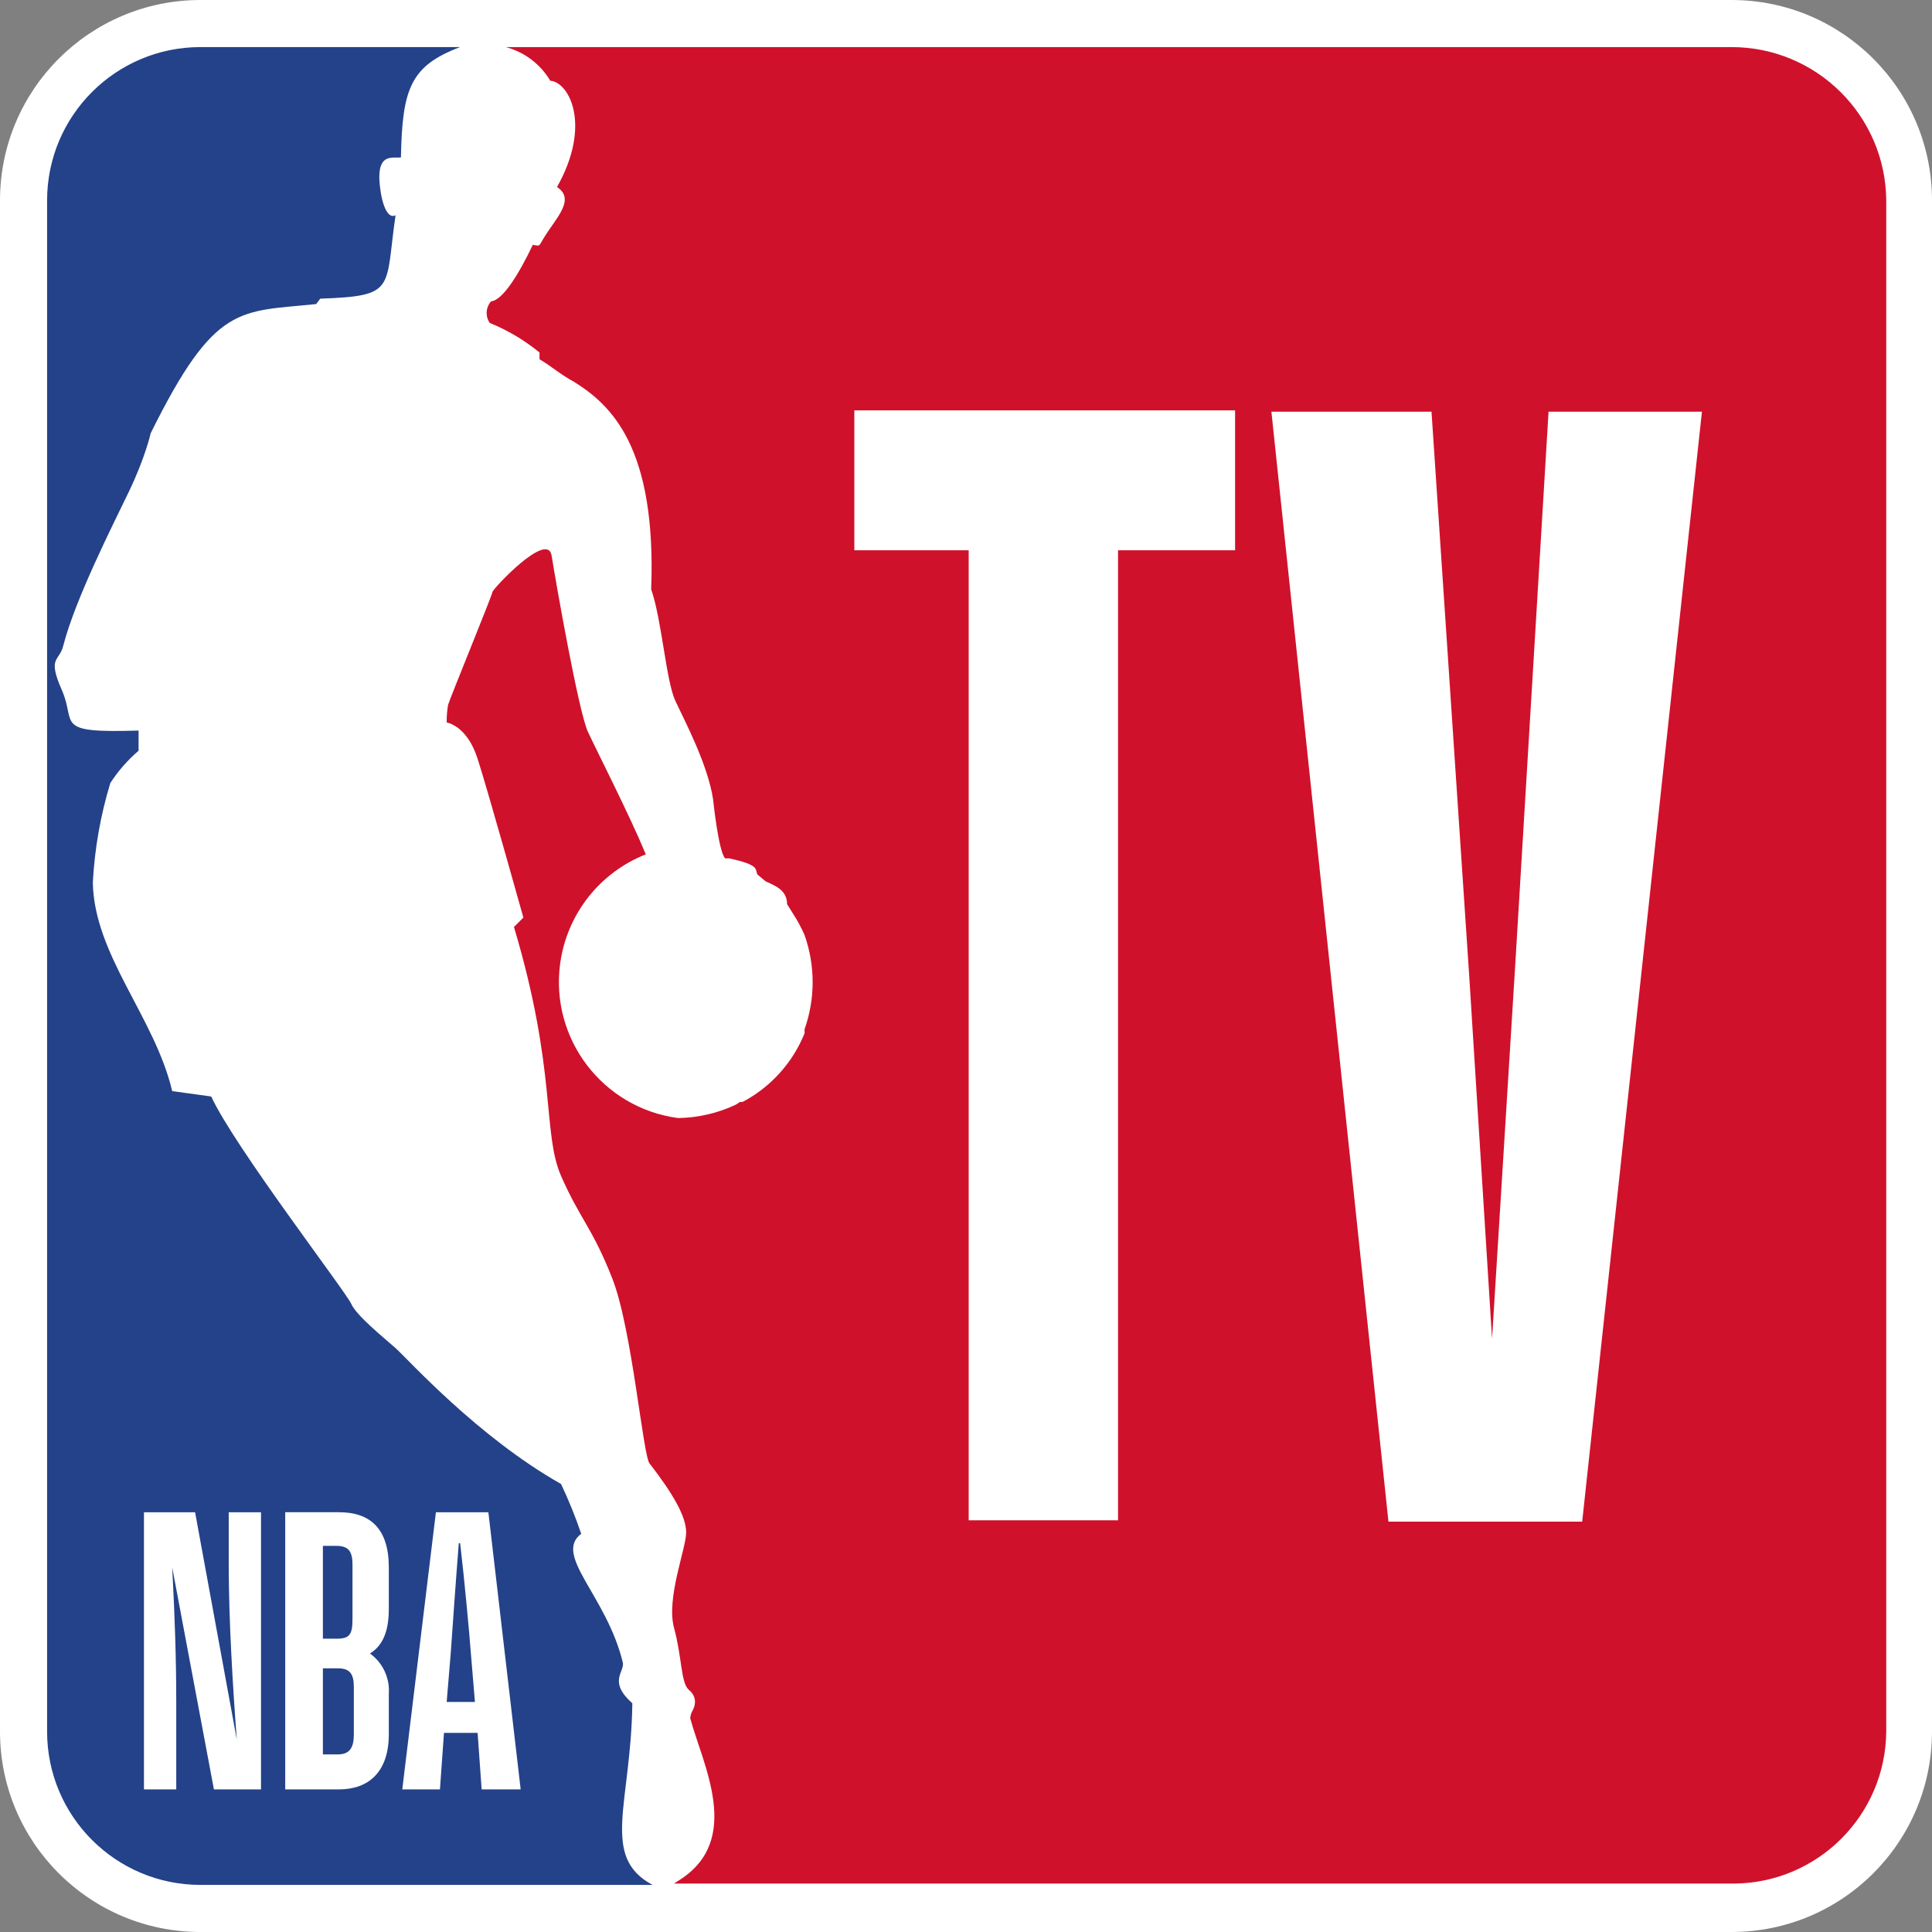
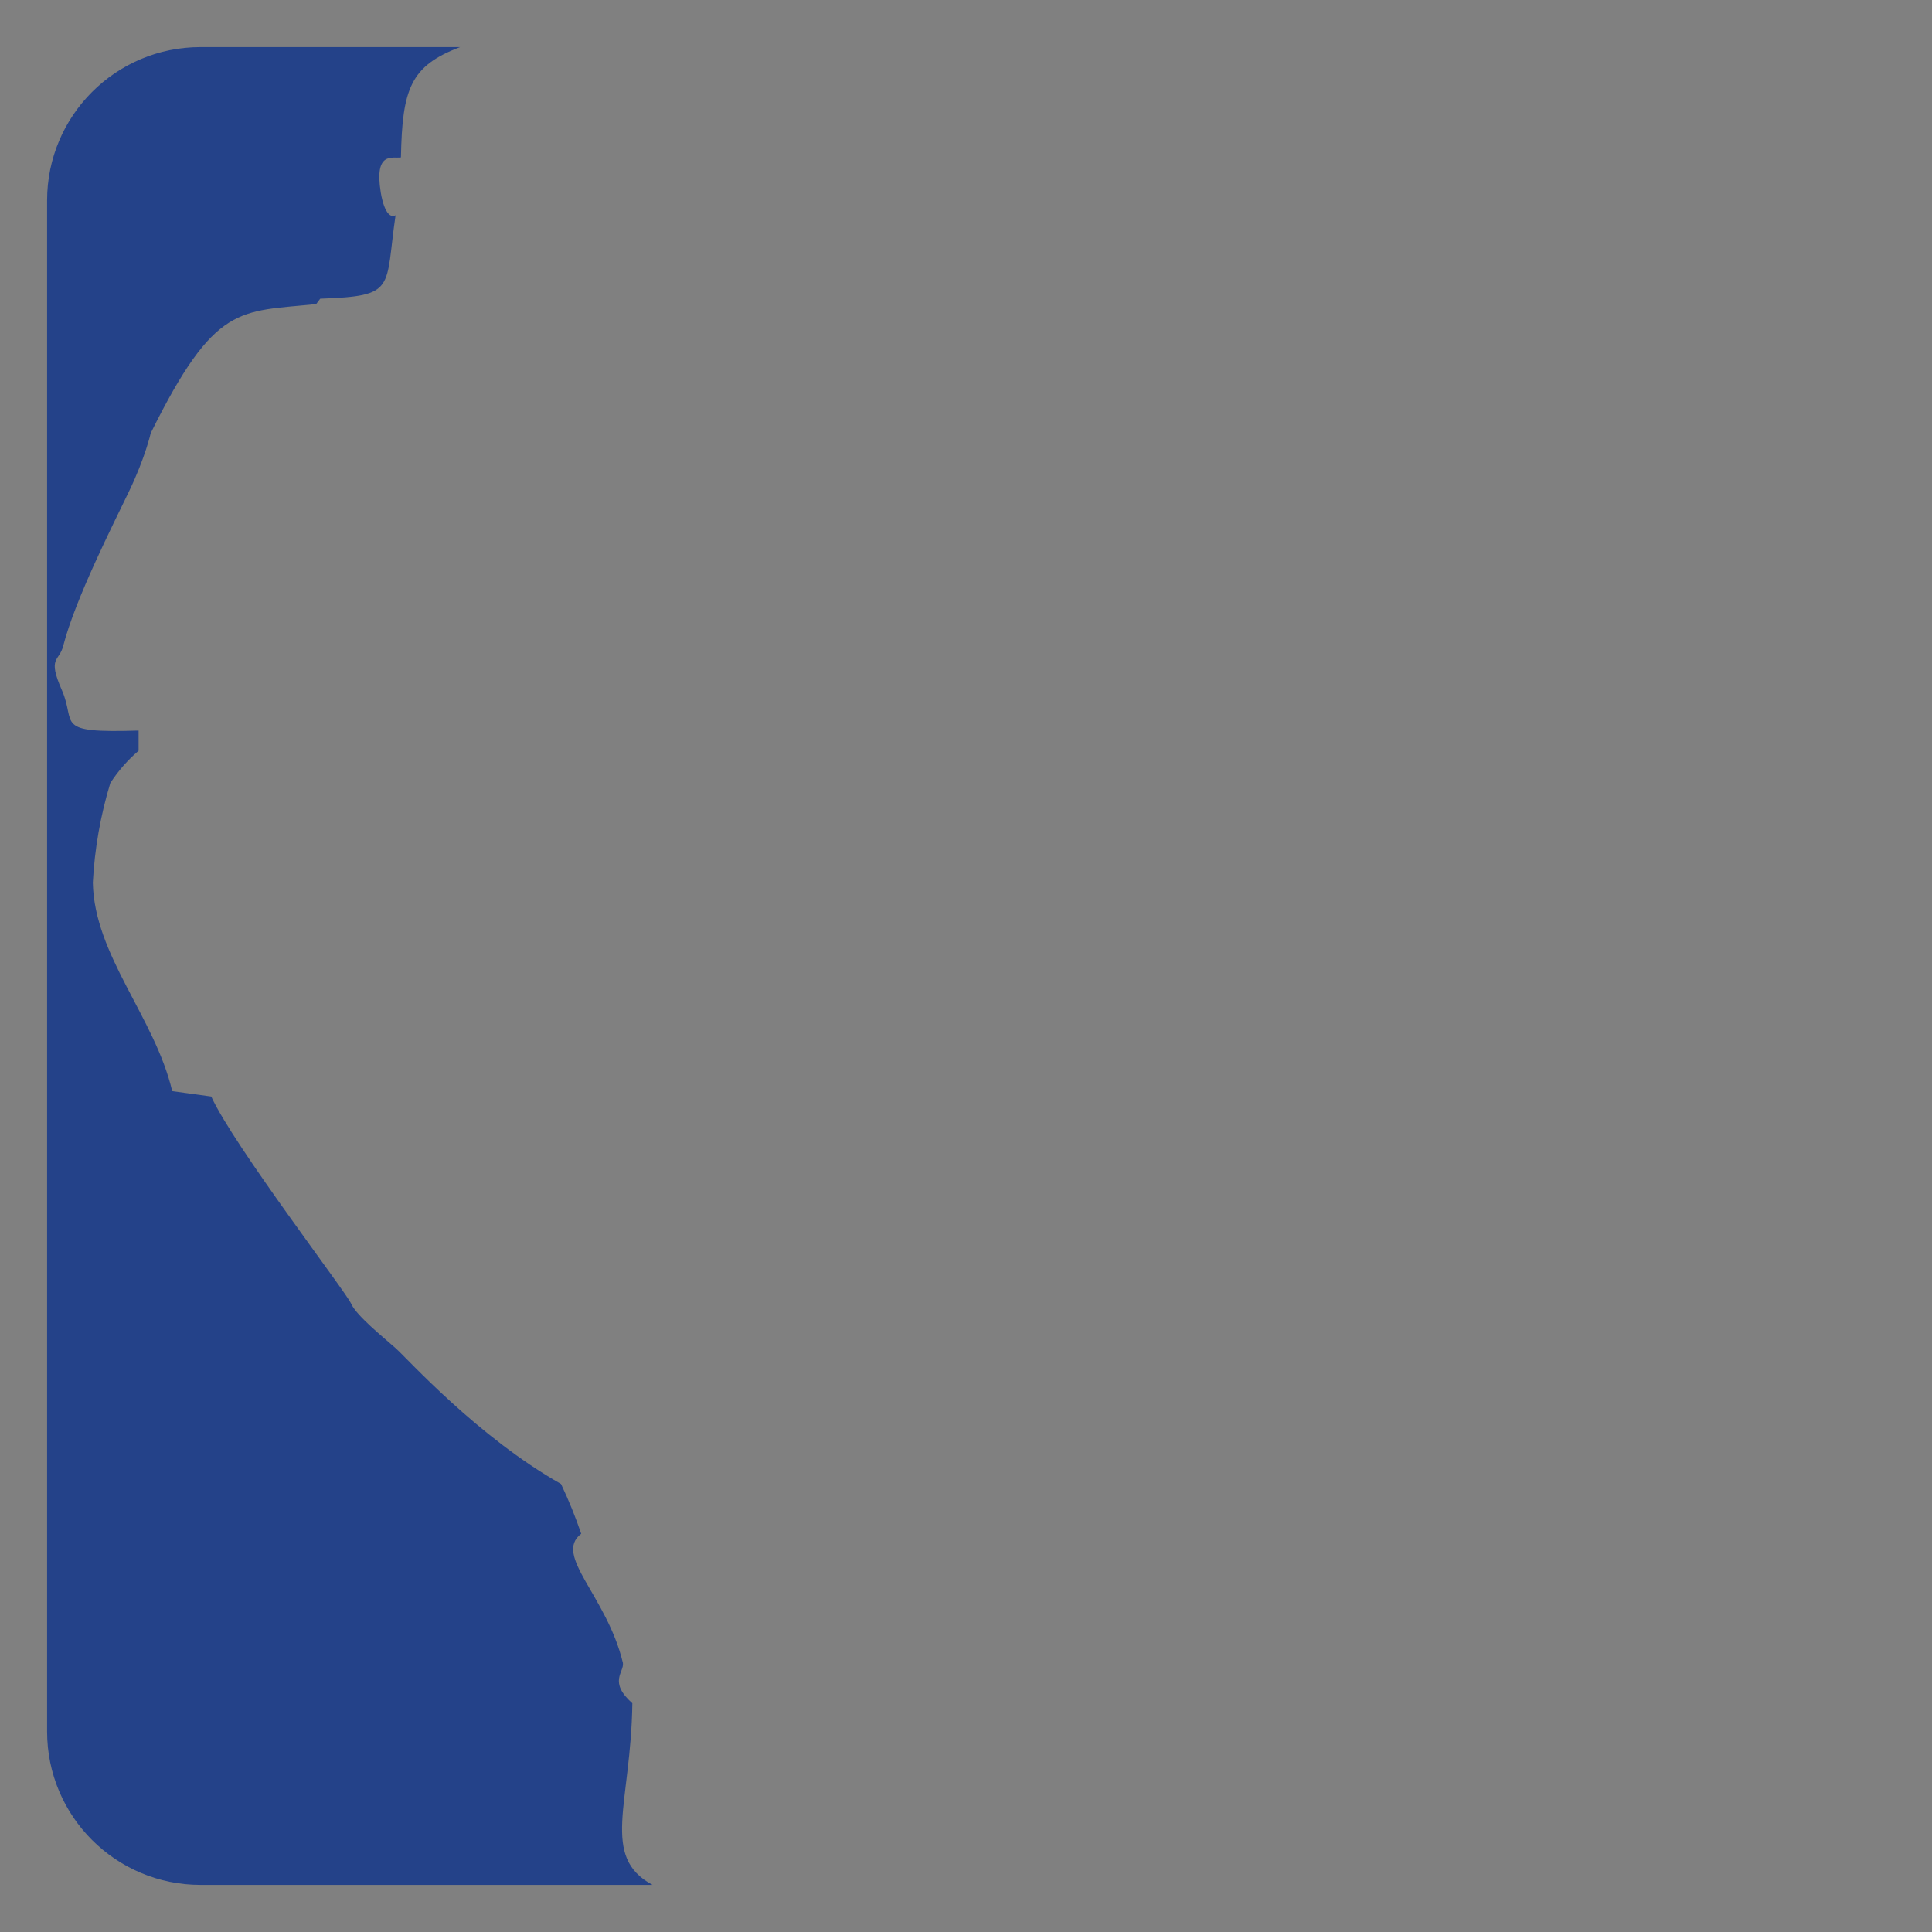
<svg xmlns="http://www.w3.org/2000/svg" xmlns:ns1="http://sodipodi.sourceforge.net/DTD/sodipodi-0.dtd" xmlns:ns2="http://www.inkscape.org/namespaces/inkscape" version="1.1" id="Layer_1" x="0px" y="0px" width="336" height="336" viewBox="-194 -104 336 336" enable-background="new -194 -104 1000 1000" xml:space="preserve" ns1:docname="NBA_TV_2017.svg" ns2:version="0.92.4 (5da689c313, 2019-01-14)">
  <rect x="-194" y="-104" width="336" height="336" fill="#808080" stroke="none" />
  <defs id="defs41942">
	
	
	
	
	
</defs>
  <ns1:namedview pagecolor="#ffffff" bordercolor="#666666" borderopacity="1" objecttolerance="10" gridtolerance="10" guidetolerance="10" ns2:pageopacity="0" ns2:pageshadow="2" ns2:window-width="1366" ns2:window-height="705" id="namedview41940" showgrid="false" ns2:zoom="1" ns2:cx="198.15559" ns2:cy="171.88511" ns2:window-x="-8" ns2:window-y="-8" ns2:window-maximized="1" ns2:current-layer="layer3" />
  <title id="title41925">nbatv</title>
  <g ns2:groupmode="layer" id="layer3" ns2:label="Layer 1" transform="translate(-16,-16)">
    <g id="g5332">
-       <path ns1:nodetypes="ccccccccc" d="M 123.137,-88 H -143.136 C -162.391,-88 -178,-72.391 -178,-53.137 V 213.137 C -178,232.391 -162.391,248 -143.136,248 H 123.137 C 142.391,248 158,232.391 158,213.137 V -53.137 C 158,-72.391 142.391,-88 123.137,-88 Z" id="path41927" ns2:connector-curvature="0" style="fill:#ffffff;stroke:none;stroke-width:0.336" />
      <path ns1:nodetypes="cccccccccccccccccccccccccccc" d="m -68.028,208.223 c -4.212,-3.744 -1.404,-5.382 -1.638,-7.019 -2.808,-11.7 -12.167,-18.719 -7.254,-22.463 -1.003,-2.95 -2.175,-5.841 -3.51,-8.657 -14.507,-8.189 -26.674,-21.761 -28.78,-23.632 -2.106,-1.872 -6.785,-5.616 -7.721,-7.722 -0.936,-2.105 -20.357,-27.376 -24.334,-36.033 l -6.785,-0.936 c -3.042,-12.868 -13.571,-23.632 -13.805,-36.267 0.308,-5.874 1.33,-11.688 3.042,-17.315 1.359,-2.099 3.014,-3.99 4.914,-5.616 v -3.51 c -14.975,0.468 -10.763,-1.17 -13.337,-7.02 -2.574,-5.85 -0.468,-4.914 0.234,-7.721 2.106,-8.19 8.657,-21.058 11.465,-26.908 2.808,-5.85 3.744,-10.061 3.744,-10.061 11.231,-22.696 15.443,-21.059 28.78,-22.463 l 0.702,-0.936 c 13.337,-0.468 11.231,-1.638 13.103,-14.507 -1.872,0.936 -2.574,-3.978 -2.574,-3.978 -1.17,-7.254 2.106,-5.85 3.51,-6.084 0.234,-11.933 1.638,-15.911 10.295,-19.187 H -143.136 c -14.732,0 -26.674,11.942 -26.674,26.674 V 213.136 c 0,14.731 11.942,26.674 26.674,26.674 h 78.618 c -9.125,-4.914 -3.744,-14.039 -3.51,-31.588" id="path41929" style="fill:#244289;fill-opacity:1;stroke:none;stroke-width:0.336" ns2:connector-curvature="0" />
-       <path ns1:nodetypes="ccccccccccccccccccccccccccccccccccccccccccccccccccccc" d="M 123.137,-79.811 H -90.022 c 3.238,0.87 6.008,2.968 7.721,5.85 3.276,0.234 7.254,7.721 1.17,18.485 2.808,1.872 0.702,4.446 -1.404,7.487 -2.106,3.042 -1.17,2.808 -2.808,2.574 -2.34,4.914 -5.148,9.593 -7.253,9.828 -0.93,1.045 -1.026,2.59 -0.234,3.744 3.126,1.275 6.044,3.011 8.657,5.148 v 1.17 c 2.34,1.404 3.51,2.574 6.083,3.978 6.317,3.978 14.273,11.231 13.337,36.033 1.872,5.382 2.574,15.911 4.212,19.421 1.638,3.51 5.616,10.997 6.552,17.081 0,0 0.936,9.125 2.106,10.295 h 0.702 c 5.382,1.17 4.446,1.872 4.914,2.808 l 1.404,1.17 c 1.404,0.702 3.744,1.404 3.744,3.978 v 0 l 1.17,1.872 c 0.714,1.119 1.34,2.293 1.872,3.51 v 0 c 1.874,5.299 1.874,11.08 0,16.379 v 0.702 c -2.066,5.124 -5.879,9.351 -10.763,11.933 h -0.468 l -0.702,0.468 c -3.148,1.491 -6.579,2.289 -10.061,2.34 -13.066,-1.735 -22.253,-13.733 -20.518,-26.8 1.14,-8.587 6.844,-15.883 14.903,-19.061 -2.808,-6.786 -8.424,-17.783 -10.062,-21.293 -1.638,-3.51 -5.615,-26.206 -6.317,-30.652 -0.702,-4.445 -10.295,5.85 -10.295,6.318 0,0.468 -7.488,18.719 -7.721,19.655 -0.17,1.005 -0.248,2.023 -0.234,3.042 0,0 3.51,0.468 5.382,6.317 1.872,5.85 7.955,27.61 7.955,27.61 l -1.638,1.638 c 7.487,25.035 4.913,35.799 8.189,43.287 3.276,7.488 5.382,8.892 8.891,17.783 3.51,8.891 5.382,31.354 6.552,32.29 3.978,5.148 6.317,9.125 6.317,11.933 0,2.807 -3.51,11.465 -2.106,16.613 1.404,5.147 1.17,9.593 2.574,10.763 1.404,1.169 1.17,2.573 0.702,3.51 -0.261,0.426 -0.421,0.906 -0.468,1.404 2.106,7.955 9.359,21.293 -2.106,28.312 l -0.702,0.468 H 123.604 c 14.549,-0.127 26.313,-11.89 26.44,-26.44 V -53.137 c -0.129,-14.77 -12.138,-26.675 -26.908,-26.674 z" id="path41931" style="fill:#d0112b;fill-opacity:1;stroke:none;stroke-width:0.336" ns2:connector-curvature="0" />
-       <path ns1:nodetypes="ccccccccccccccccccc" d="M 117.989,-16.401 H 91.314 L 85.465,80.702 81.487,144.813 77.51,81.638 70.958,-16.401 H 43.114 L 63.47,176.635 H 97.164 Z M -29.42,7.699 H -9.532 V 176.401 H 16.441 V 7.699 H 36.797 V -16.635 h -66.217 z" id="path41933" ns2:connector-curvature="0" style="fill:#ffffff;stroke:none;stroke-width:0.336" />
-       <path ns1:nodetypes="ccccccccccccccccccccccccccccccccccccccccccccccccccccccc" d="m -128.396,223.198 v -48.201 h 9.359 c 5.382,0 8.657,2.808 8.657,9.594 v 7.254 c 0,4.445 -1.404,6.551 -3.276,7.721 2.234,1.614 3.474,4.27 3.276,7.019 v 7.019 c 0,6.552 -3.51,9.594 -8.657,9.594 h -9.359 z m 6.552,-21.058 v 14.975 h 2.574 c 2.106,0 2.808,-1.17 2.808,-3.51 v -8.189 c 0,-2.34 -0.702,-3.275 -2.808,-3.275 z m 0,-21.058 v 15.911 h 2.34 c 2.34,0 2.808,-0.702 2.808,-3.51 v -9.36 c 0,-2.34 -0.702,-3.275 -2.808,-3.275 h -2.34 z m 26.908,32.29 h -5.85 l -0.702,9.827 h -6.551 l 5.849,-48.201 h 9.125 l 5.616,48.201 h -6.786 z m -3.042,-32.992 h -0.234 c -0.468,5.849 -1.17,15.911 -1.404,19.187 l -0.702,8.424 h 4.914 l -0.702,-8.424 c -0.234,-3.276 -1.17,-13.338 -1.872,-19.187 m -49.37,42.819 h -5.616 v -48.201 h 8.892 l 7.253,39.544 c -0.702,-9.359 -1.404,-20.825 -1.404,-30.652 v -8.892 h 5.616 v 48.201 h -8.19 l -7.253,-38.607 c 0.468,8.892 0.702,16.145 0.702,23.399 z" id="path41935" ns2:connector-curvature="0" style="fill:#ffffff;stroke:none;stroke-width:0.336" />
    </g>
  </g>
</svg>